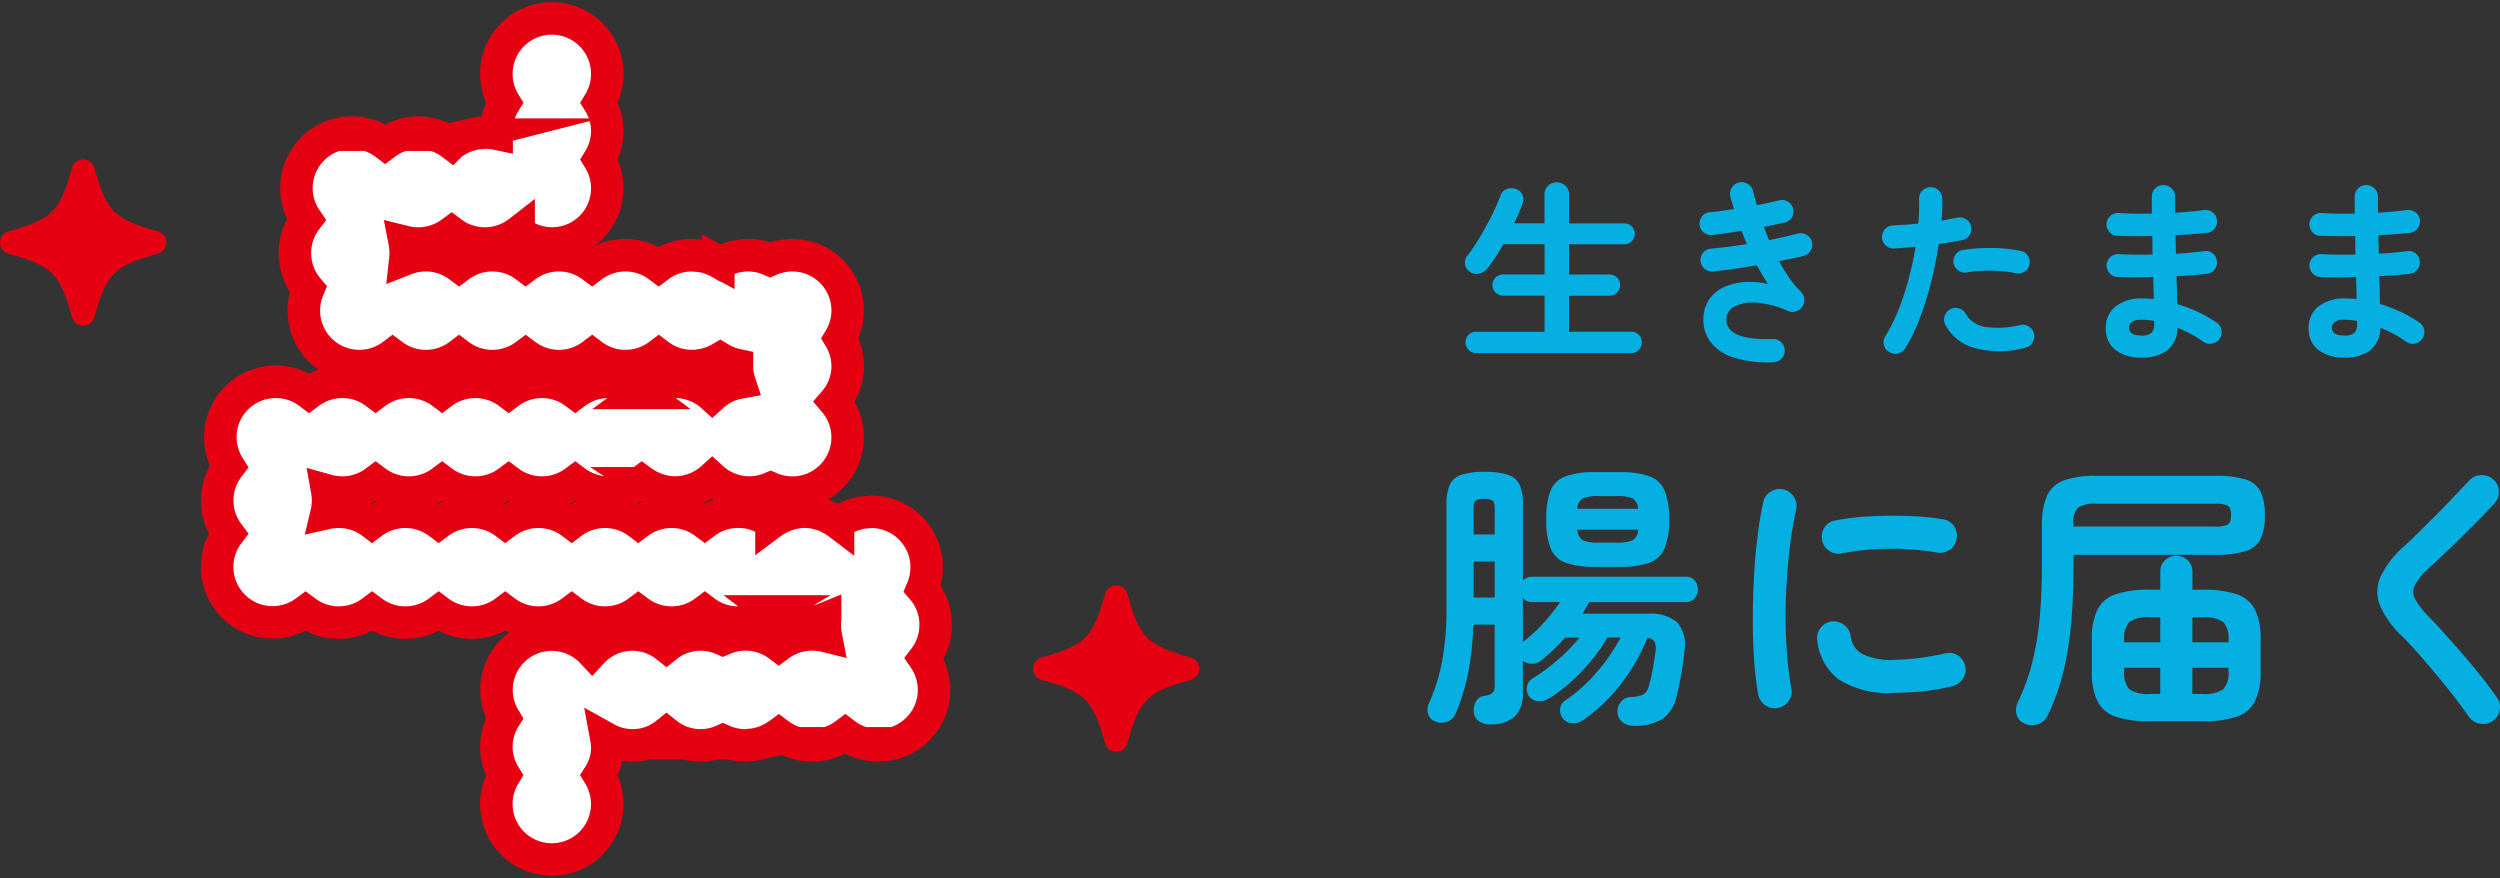
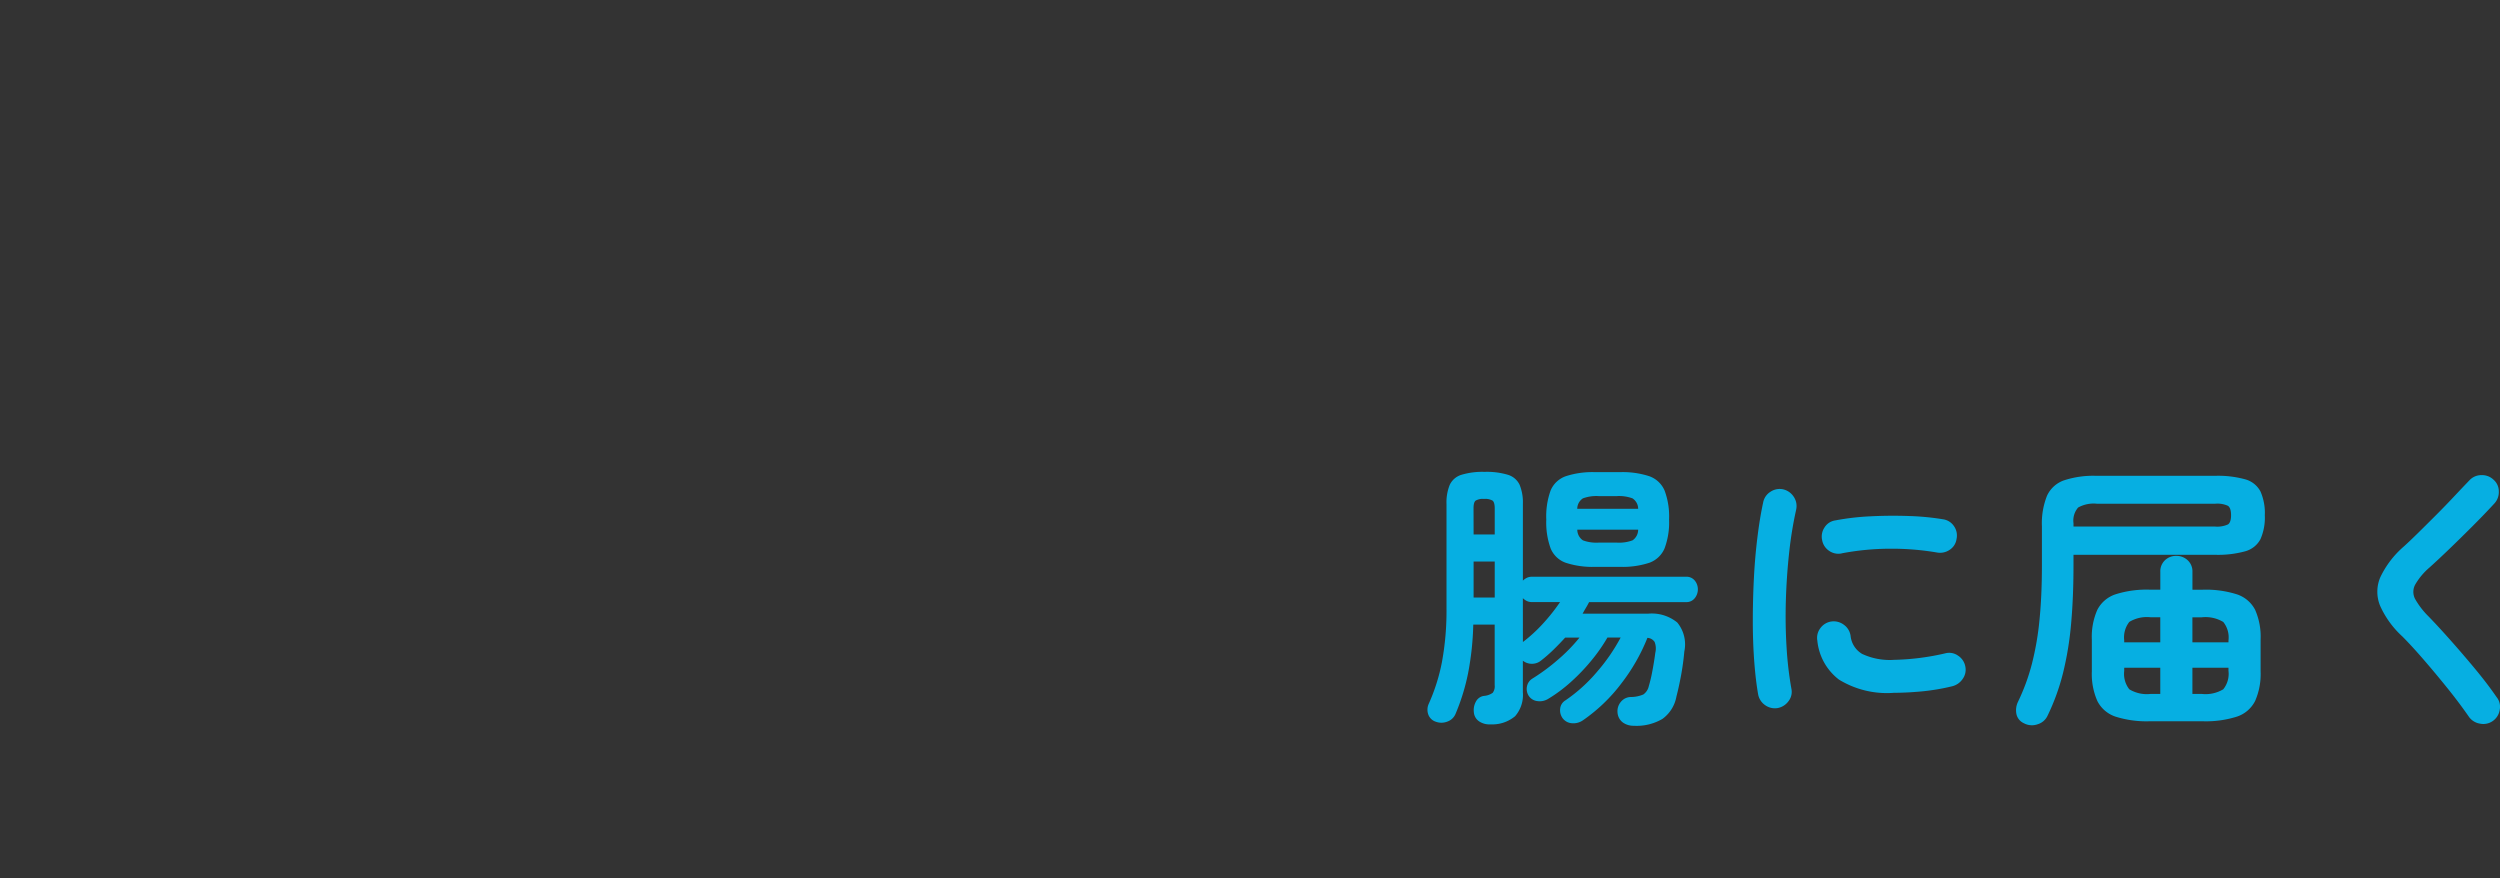
<svg xmlns="http://www.w3.org/2000/svg" width="230.664" height="81.007" viewBox="0 0 230.664 81.007">
  <rect x="0" y="0" width="230.664" height="81.007" fill="#333333" stroke="none" />
  <defs>
    <clipPath id="clip-path">
-       <rect id="長方形_1613" data-name="長方形 1613" width="110.663" height="81.007" fill="none" />
-     </clipPath>
+       </clipPath>
  </defs>
  <g id="グループ_79084" data-name="グループ 79084" transform="translate(-852.594 -261.96)">
-     <path id="パス_7123" data-name="パス 7123" d="M-44.622.666a.921.921,0,0,1-.684-.3.964.964,0,0,1-.288-.693.926.926,0,0,1,.288-.693.95.95,0,0,1,.684-.279H-38.3v-3.33H-42.12a.964.964,0,0,1-.693-.288.941.941,0,0,1-.3-.7.912.912,0,0,1,.3-.693.98.98,0,0,1,.693-.279H-38.3v-2.79h-3.8q-.342.612-.72,1.179t-.738,1.035a1.328,1.328,0,0,1-.756.495A1.04,1.04,0,0,1-45.2-6.84a.946.946,0,0,1-.432-.666.982.982,0,0,1,.18-.774,16.028,16.028,0,0,0,1.125-1.656q.585-.972,1.107-2a16.748,16.748,0,0,0,.828-1.872,1.01,1.01,0,0,1,.585-.657,1.265,1.265,0,0,1,.855-.009.949.949,0,0,1,.6.522,1.054,1.054,0,0,1,.009.864q-.324.864-.756,1.782h2.79V-13.95a1.069,1.069,0,0,1,.333-.828,1.142,1.142,0,0,1,.8-.306,1.142,1.142,0,0,1,.8.306,1.069,1.069,0,0,1,.333.828V-11.3h5.094a.941.941,0,0,1,.693.279.919.919,0,0,1,.279.675.95.95,0,0,1-.279.684.926.926,0,0,1-.693.288h-5.094v2.79h3.726a.971.971,0,0,1,.7.279.926.926,0,0,1,.288.693.955.955,0,0,1-.288.7.955.955,0,0,1-.7.288h-3.726V-1.3h5.742a.941.941,0,0,1,.693.279.941.941,0,0,1,.279.693A.98.98,0,0,1-29.6.369a.912.912,0,0,1-.693.3Zm27.432.846a10.249,10.249,0,0,1-3.708-.45A4.234,4.234,0,0,1-23.058-.45a3.466,3.466,0,0,1-.576-2.322,3.115,3.115,0,0,1,.6-1.629,3.361,3.361,0,0,1,1.35-1.044,5.565,5.565,0,0,1,1.872-.441,7.251,7.251,0,0,1,2.133.18q-.27-.4-.531-.837t-.513-.891q-1.026.18-2.061.324t-1.989.252a1,1,0,0,1-.765-.252,1.033,1.033,0,0,1-.369-.72,1.043,1.043,0,0,1,.243-.783.959.959,0,0,1,.729-.351q.738-.072,1.584-.18t1.71-.252l-.252-.612q-.126-.306-.234-.612-.72.126-1.413.225t-1.287.171a1.065,1.065,0,0,1-.774-.234,1.024,1.024,0,0,1-.4-.7,1.1,1.1,0,0,1,.234-.783.952.952,0,0,1,.7-.387q.468-.036,1.044-.117t1.188-.171q-.072-.306-.162-.585t-.162-.549a1.06,1.06,0,0,1,.117-.819,1.017,1.017,0,0,1,.657-.5,1.06,1.06,0,0,1,.819.117,1.017,1.017,0,0,1,.495.657q.09.324.171.648t.189.666q.576-.108,1.107-.225t.981-.225a.961.961,0,0,1,.792.135,1.016,1.016,0,0,1,.468.657,1.068,1.068,0,0,1-.135.8.968.968,0,0,1-.657.459l-.9.2q-.486.108-1.008.2.108.306.225.612t.243.612q.738-.144,1.431-.306t1.269-.306a1.037,1.037,0,0,1,.792.144,1.053,1.053,0,0,1,.486.648,1.045,1.045,0,0,1-.144.8A1.061,1.061,0,0,1-14.4-8.3q-.468.126-1.053.243l-1.215.243a17.061,17.061,0,0,0,.954,1.557,8.425,8.425,0,0,0,1.062,1.269,1.071,1.071,0,0,1,.315.648,1.013,1.013,0,0,1-.171.7,1.035,1.035,0,0,1-.567.45A1.018,1.018,0,0,1-15.8-3.2a8.738,8.738,0,0,0-2.952-.783,3.767,3.767,0,0,0-2.007.342,1.325,1.325,0,0,0-.765,1.125Q-21.636-.5-17.262-.63a1.041,1.041,0,0,1,.774.279A1.03,1.03,0,0,1-16.146.4a1.024,1.024,0,0,1-.288.774A1.06,1.06,0,0,1-17.19,1.512ZM-6.5.576A1.01,1.01,0,0,1-6.993-.09,1.042,1.042,0,0,1-6.858-.9,15.68,15.68,0,0,0-5.616-3.4a25.022,25.022,0,0,0,.927-2.844q.387-1.476.621-2.9-.522.054-1.017.09t-.927.072A1.108,1.108,0,0,1-6.8-9.243a1.018,1.018,0,0,1-.369-.729,1.088,1.088,0,0,1,.27-.783.987.987,0,0,1,.738-.351q.522-.036,1.125-.072t1.215-.108q.054-.612.072-1.17t0-1.062a1.041,1.041,0,0,1,.279-.774,1.03,1.03,0,0,1,.747-.342,1.041,1.041,0,0,1,.774.279,1.03,1.03,0,0,1,.342.747q.018.45,0,.963t-.072,1.089q.81-.144,1.458-.27a1.071,1.071,0,0,1,.81.144.992.992,0,0,1,.468.666,1.031,1.031,0,0,1-.153.81,1.04,1.04,0,0,1-.675.45q-.45.09-1,.18t-1.161.18Q-2.178-7.758-2.61-6A30.155,30.155,0,0,1-3.645-2.637,15.973,15.973,0,0,1-5.022.216,1.057,1.057,0,0,1-5.688.7,1.014,1.014,0,0,1-6.5.576ZM6.03.18a9.034,9.034,0,0,1-4.6.036A4.371,4.371,0,0,1-1.314-1.908a1.111,1.111,0,0,1-.081-.819,1.01,1.01,0,0,1,.513-.639,1.033,1.033,0,0,1,.819-.09,1.043,1.043,0,0,1,.639.522A2.463,2.463,0,0,0,2.394-1.746a8.315,8.315,0,0,0,3.186-.18,1.057,1.057,0,0,1,.819.153,1.031,1.031,0,0,1,.459.675A1.057,1.057,0,0,1,6.7-.279,1.031,1.031,0,0,1,6.03.18ZM5.148-6.7a8.761,8.761,0,0,0-1.4-.2,15.446,15.446,0,0,0-1.584-.027,10.521,10.521,0,0,0-1.5.153,1.029,1.029,0,0,1-.783-.171A1.042,1.042,0,0,1-.558-7.6,1.023,1.023,0,0,1-.4-8.4.967.967,0,0,1,.27-8.838a13.811,13.811,0,0,1,1.791-.18,17.864,17.864,0,0,1,1.881.027,10.758,10.758,0,0,1,1.71.243.962.962,0,0,1,.657.468,1.035,1.035,0,0,1,.117.81.955.955,0,0,1-.468.639A1.1,1.1,0,0,1,5.148-6.7ZM16.758,1.08A3.79,3.79,0,0,1,14.382.387a2.44,2.44,0,0,1-.9-2.061,2.4,2.4,0,0,1,.909-1.962,3.755,3.755,0,0,1,2.439-.738q.54,0,1.08.054l-.054-2.034q-1.872.054-3.312,0a1.018,1.018,0,0,1-.729-.369,1.083,1.083,0,0,1-.261-.765,1.033,1.033,0,0,1,.369-.72,1,1,0,0,1,.765-.252q.684.036,1.485.045T17.8-8.424q-.018-.432-.018-.864t-.018-.846q-.882.018-1.71.009t-1.512-.027a.959.959,0,0,1-.729-.351,1.108,1.108,0,0,1-.261-.783,1.033,1.033,0,0,1,.369-.72,1,1,0,0,1,.765-.252q1.332.09,3.042.054v-1.548a1.057,1.057,0,0,1,.306-.765,1.012,1.012,0,0,1,.756-.315,1.042,1.042,0,0,1,.765.315,1.042,1.042,0,0,1,.315.765v.693q0,.369.018.783.738-.054,1.422-.117t1.242-.135a1.049,1.049,0,0,1,.783.207.983.983,0,0,1,.4.693,1.079,1.079,0,0,1-.207.8.983.983,0,0,1-.693.4q-.63.072-1.377.126t-1.539.09q0,.414.009.846t.027.864q.72-.036,1.377-.1t1.215-.135a.972.972,0,0,1,.783.2,1.013,1.013,0,0,1,.4.7,1.049,1.049,0,0,1-.207.783.983.983,0,0,1-.693.405q-.612.072-1.332.126T20-6.426q.036.72.045,1.368t.027,1.206a13,13,0,0,1,1.98.756,11.81,11.81,0,0,1,1.656.954.986.986,0,0,1,.441.684,1.038,1.038,0,0,1-.171.81,1.044,1.044,0,0,1-.693.441,1.022,1.022,0,0,1-.8-.171,10.8,10.8,0,0,0-1.116-.693,12.487,12.487,0,0,0-1.278-.6A2.651,2.651,0,0,1,19.152.414,3.836,3.836,0,0,1,16.758,1.08ZM16.74-.954a1.318,1.318,0,0,0,.972-.261,1.082,1.082,0,0,0,.234-.747V-2.3a6.93,6.93,0,0,0-1.206-.108,1.442,1.442,0,0,0-.846.2.634.634,0,0,0-.27.54Q15.624-.954,16.74-.954ZM35.478,1.08A3.79,3.79,0,0,1,33.1.387a2.44,2.44,0,0,1-.9-2.061,2.4,2.4,0,0,1,.909-1.962,3.755,3.755,0,0,1,2.439-.738q.54,0,1.08.054l-.054-2.034q-1.872.054-3.312,0a1.018,1.018,0,0,1-.729-.369,1.083,1.083,0,0,1-.261-.765,1.033,1.033,0,0,1,.369-.72,1,1,0,0,1,.765-.252q.684.036,1.485.045t1.629-.009q-.018-.432-.018-.864t-.018-.846q-.882.018-1.71.009t-1.512-.027a.959.959,0,0,1-.729-.351,1.108,1.108,0,0,1-.261-.783,1.033,1.033,0,0,1,.369-.72,1,1,0,0,1,.765-.252q1.332.09,3.042.054v-1.548a1.057,1.057,0,0,1,.306-.765,1.012,1.012,0,0,1,.756-.315,1.042,1.042,0,0,1,.765.315,1.042,1.042,0,0,1,.315.765v.693q0,.369.018.783.738-.054,1.422-.117t1.242-.135a1.049,1.049,0,0,1,.783.207.983.983,0,0,1,.4.693,1.079,1.079,0,0,1-.207.8.983.983,0,0,1-.693.4q-.63.072-1.377.126t-1.539.09q0,.414.009.846t.027.864q.72-.036,1.377-.1t1.215-.135a.972.972,0,0,1,.783.2,1.013,1.013,0,0,1,.4.7,1.049,1.049,0,0,1-.207.783.983.983,0,0,1-.693.405q-.612.072-1.332.126t-1.512.09q.036.72.045,1.368t.027,1.206a13,13,0,0,1,1.98.756,11.81,11.81,0,0,1,1.656.954.986.986,0,0,1,.441.684,1.038,1.038,0,0,1-.171.81A1.044,1.044,0,0,1,42-.207a1.022,1.022,0,0,1-.8-.171,10.8,10.8,0,0,0-1.116-.693,12.487,12.487,0,0,0-1.278-.6A2.651,2.651,0,0,1,37.872.414,3.836,3.836,0,0,1,35.478,1.08ZM35.46-.954a1.318,1.318,0,0,0,.972-.261,1.082,1.082,0,0,0,.234-.747V-2.3a6.93,6.93,0,0,0-1.206-.108,1.442,1.442,0,0,0-.846.2.634.634,0,0,0-.27.54Q34.344-.954,35.46-.954Z" transform="translate(1033.406 293.87)" fill="#06afe2" />
    <path id="パス_7124" data-name="パス 7124" d="M-34.06,2.054a1.691,1.691,0,0,1-1.014-.3,1.243,1.243,0,0,1-.494-.9,1.331,1.331,0,0,1,.3-1A1.21,1.21,0,0,1-34.346-.6a2.966,2.966,0,0,0,1.157-.234,1.267,1.267,0,0,0,.507-.78,12.81,12.81,0,0,0,.325-1.378q.169-.884.273-1.69a1.663,1.663,0,0,0-.065-1,.859.859,0,0,0-.663-.377,17.386,17.386,0,0,1-2.379,4.173A15.406,15.406,0,0,1-38.74,1.534a1.54,1.54,0,0,1-1.04.286,1.16,1.16,0,0,1-.858-.468,1.242,1.242,0,0,1-.221-.9.993.993,0,0,1,.481-.741,14.63,14.63,0,0,0,2.964-2.691,16.9,16.9,0,0,0,2.132-3.107H-36.5a15.778,15.778,0,0,1-1.469,2.106,17.889,17.889,0,0,1-1.9,1.989A13.526,13.526,0,0,1-41.99-.416a1.484,1.484,0,0,1-.962.195A1.1,1.1,0,0,1-43.758-.7a1.162,1.162,0,0,1-.169-.871,1.085,1.085,0,0,1,.481-.715,18.457,18.457,0,0,0,2.392-1.768,15.378,15.378,0,0,0,1.976-2.028H-40.4q-.52.572-1.079,1.118A14.037,14.037,0,0,1-42.64-3.952a1.31,1.31,0,0,1-.832.286,1.31,1.31,0,0,1-.832-.286V-1.04a2.985,2.985,0,0,1-.715,2.21,3.276,3.276,0,0,1-2.249.754,1.724,1.724,0,0,1-1.066-.273A1.117,1.117,0,0,1-48.828.78a1.6,1.6,0,0,1,.195-.962.987.987,0,0,1,.741-.52,1.6,1.6,0,0,0,.806-.286,1,1,0,0,0,.182-.7V-7.28H-48.88a26.8,26.8,0,0,1-.481,4.5A19.4,19.4,0,0,1-50.518.962a1.262,1.262,0,0,1-.741.7,1.473,1.473,0,0,1-1.053.026,1.093,1.093,0,0,1-.728-.7,1.317,1.317,0,0,1,.052-.962,17.469,17.469,0,0,0,1.222-3.874,26.253,26.253,0,0,0,.416-5.018v-9.542a4.3,4.3,0,0,1,.3-1.768,1.753,1.753,0,0,1,1.066-.923,6.646,6.646,0,0,1,2.145-.273,6.751,6.751,0,0,1,2.171.273,1.753,1.753,0,0,1,1.066.923,4.3,4.3,0,0,1,.3,1.768v7.072a1.388,1.388,0,0,1,.364-.26,1.032,1.032,0,0,1,.468-.1H-29.25a.981.981,0,0,1,.806.351,1.258,1.258,0,0,1,.286.819,1.274,1.274,0,0,1-.286.806.966.966,0,0,1-.806.364h-8.944q-.13.26-.286.52t-.312.546h6.058a3.709,3.709,0,0,1,2.678.819,3.163,3.163,0,0,1,.65,2.665q-.1,1.118-.3,2.2T-30.134-.65a3.263,3.263,0,0,1-1.287,2.067A4.7,4.7,0,0,1-34.06,2.054ZM-37.622-12.61a7.9,7.9,0,0,1-2.73-.377,2.36,2.36,0,0,1-1.391-1.326,7.026,7.026,0,0,1-.4-2.665,7.009,7.009,0,0,1,.4-2.678,2.365,2.365,0,0,1,1.391-1.313,7.9,7.9,0,0,1,2.73-.377h2.262a7.9,7.9,0,0,1,2.73.377,2.412,2.412,0,0,1,1.4,1.313,6.811,6.811,0,0,1,.416,2.678,6.827,6.827,0,0,1-.416,2.665,2.407,2.407,0,0,1-1.4,1.326,7.9,7.9,0,0,1-2.73.377ZM-44.3-5.668l.026-.026a13.967,13.967,0,0,0,1.872-1.729A17.411,17.411,0,0,0-40.872-9.36h-2.6a1.032,1.032,0,0,1-.468-.1,1.388,1.388,0,0,1-.364-.26Zm-4.55-4.108h1.95V-13.1h-1.95Zm0-5.824h1.95v-2.392q0-.572-.2-.728a1.374,1.374,0,0,0-.793-.156,1.312,1.312,0,0,0-.767.156q-.2.156-.195.728Zm11.544.754h1.664a3.57,3.57,0,0,0,1.456-.208,1.19,1.19,0,0,0,.52-.988h-5.616a1.19,1.19,0,0,0,.52.988A3.57,3.57,0,0,0-37.31-14.846Zm-1.976-3.12h5.616a1.163,1.163,0,0,0-.52-.962,3.57,3.57,0,0,0-1.456-.208H-37.31a3.57,3.57,0,0,0-1.456.208A1.163,1.163,0,0,0-39.286-17.966ZM-20.774.416a1.541,1.541,0,0,1-1.17-.26,1.551,1.551,0,0,1-.65-.988q-.234-1.326-.364-3.081t-.13-3.705q0-1.95.1-3.926t.325-3.783q.221-1.807.533-3.237a1.477,1.477,0,0,1,.676-.975,1.516,1.516,0,0,1,1.17-.221,1.589,1.589,0,0,1,.975.689,1.527,1.527,0,0,1,.221,1.183,35.813,35.813,0,0,0-.65,4q-.234,2.158-.3,4.381t.065,4.316a32.744,32.744,0,0,0,.442,3.809,1.388,1.388,0,0,1-.247,1.144A1.6,1.6,0,0,1-20.774.416Zm10.66-1.4A8.454,8.454,0,0,1-15.145-2.21,5.145,5.145,0,0,1-17.134-5.8a1.467,1.467,0,0,1,.273-1.144,1.514,1.514,0,0,1,1.027-.624,1.557,1.557,0,0,1,1.144.3,1.514,1.514,0,0,1,.624,1.027A2.187,2.187,0,0,0-13-4.576a6.024,6.024,0,0,0,2.964.546,22.755,22.755,0,0,0,4.706-.6,1.409,1.409,0,0,1,1.17.208,1.523,1.523,0,0,1,.676.988,1.45,1.45,0,0,1-.234,1.157,1.641,1.641,0,0,1-.988.689A19.805,19.805,0,0,1-7.5-1.118Q-8.892-.988-10.114-.988Zm-4.758-12.87a1.478,1.478,0,0,1-1.157-.221,1.5,1.5,0,0,1-.663-1,1.516,1.516,0,0,1,.221-1.17,1.4,1.4,0,0,1,1-.65,22.982,22.982,0,0,1,3.25-.377q1.794-.091,3.562-.026a23.556,23.556,0,0,1,3.12.3,1.455,1.455,0,0,1,1.014.637,1.5,1.5,0,0,1,.234,1.183,1.412,1.412,0,0,1-.637,1,1.566,1.566,0,0,1-1.157.247,24.771,24.771,0,0,0-4.368-.351A24.031,24.031,0,0,0-14.872-13.858ZM1.924,1.82A1.2,1.2,0,0,1,1.235.975,1.79,1.79,0,0,1,1.378-.156a19.045,19.045,0,0,0,1.287-3.51,26.613,26.613,0,0,0,.7-4.069q.221-2.223.221-4.979v-3.64a6.844,6.844,0,0,1,.468-2.808,2.7,2.7,0,0,1,1.573-1.43,8.667,8.667,0,0,1,2.977-.416H19.552a9.437,9.437,0,0,1,2.8.325,2.268,2.268,0,0,1,1.4,1.118,4.92,4.92,0,0,1,.4,2.2,4.92,4.92,0,0,1-.4,2.2,2.268,2.268,0,0,1-1.4,1.118,9.437,9.437,0,0,1-2.8.325H6.5v.962q0,2.964-.221,5.408a29.7,29.7,0,0,1-.741,4.524,20.24,20.24,0,0,1-1.43,3.952,1.465,1.465,0,0,1-.923.793A1.557,1.557,0,0,1,1.924,1.82Zm11.622-.182a9.478,9.478,0,0,1-3.172-.429A2.9,2.9,0,0,1,8.7-.234a6.161,6.161,0,0,1-.507-2.73V-5.9A6.145,6.145,0,0,1,8.7-8.645a2.912,2.912,0,0,1,1.677-1.43,9.478,9.478,0,0,1,3.172-.429h.962v-1.638a1.41,1.41,0,0,1,.429-1.079,1.48,1.48,0,0,1,1.053-.4,1.493,1.493,0,0,1,1.04.4,1.389,1.389,0,0,1,.442,1.079V-10.5h.936a9.478,9.478,0,0,1,3.172.429,2.912,2.912,0,0,1,1.677,1.43A6.145,6.145,0,0,1,23.764-5.9v2.938a6.161,6.161,0,0,1-.507,2.73A2.9,2.9,0,0,1,21.58,1.209a9.478,9.478,0,0,1-3.172.429ZM6.5-16.328H19.552a2.4,2.4,0,0,0,1.2-.195q.286-.195.286-.845,0-.676-.286-.871a2.327,2.327,0,0,0-1.17-.195H8.658a2.932,2.932,0,0,0-1.729.351A1.835,1.835,0,0,0,6.5-16.64ZM13.624-.884h.884V-3.3H11.18v.286a2.312,2.312,0,0,0,.468,1.7A3.116,3.116,0,0,0,13.624-.884Zm3.848,0h.858a3.179,3.179,0,0,0,1.989-.429,2.27,2.27,0,0,0,.481-1.7V-3.3H17.472ZM11.18-5.642h3.328V-7.956h-.884a3.116,3.116,0,0,0-1.976.429,2.312,2.312,0,0,0-.468,1.7Zm6.292,0H20.8v-.182a2.27,2.27,0,0,0-.481-1.7,3.179,3.179,0,0,0-1.989-.429h-.858ZM45.188,1.612a1.5,1.5,0,0,1-1.17.247A1.548,1.548,0,0,1,43,1.248Q42.12-.026,41.015-1.4t-2.2-2.639Q37.726-5.3,36.842-6.188a8.571,8.571,0,0,1-2.054-2.834,3.4,3.4,0,0,1,.026-2.639,8.645,8.645,0,0,1,2.158-2.821q.546-.494,1.313-1.248t1.625-1.612q.858-.858,1.664-1.716t1.456-1.534a1.5,1.5,0,0,1,1.1-.481,1.541,1.541,0,0,1,1.131.429,1.416,1.416,0,0,1,.481,1.079,1.541,1.541,0,0,1-.429,1.131q-.91.988-2.015,2.093t-2.145,2.106q-1.04,1-1.794,1.677a6.057,6.057,0,0,0-1.339,1.6,1.407,1.407,0,0,0,0,1.313A7.378,7.378,0,0,0,39.26-8.034q.884.91,2.015,2.184T43.55-3.2q1.144,1.378,2,2.626A1.394,1.394,0,0,1,45.825.585,1.522,1.522,0,0,1,45.188,1.612Z" transform="translate(1037.406 326.87)" fill="#06afe2" />
    <g id="グループ_17218" data-name="グループ 17218" transform="translate(852.594 261.96)" clip-path="url(#clip-path)">
-       <path id="パス_1716" data-name="パス 1716" d="M83.563,57.411a5.074,5.074,0,0,0-1.228-3.325,5.127,5.127,0,0,0-4.722-7.109c-.115,0-.223.027-.336.035a5.092,5.092,0,0,0-.57.057c-.151.027-.294.071-.439.11s-.3.084-.442.137-.289.117-.429.186-.251.13-.372.2c-.138.082-.275.164-.4.259-.023.016-.049.028-.072.045v.013c-.021-.016-.043-.029-.063-.044-.092-.067-.182-.132-.278-.194a5.3,5.3,0,0,0-.536-.291c-.1-.048-.2-.1-.3-.142a5.279,5.279,0,0,0-.633-.2c-.1-.023-.186-.057-.283-.077a5.2,5.2,0,0,0-.977-.1h-.009a5.2,5.2,0,0,0-.936.094c-.1.02-.2.051-.305.077a5.275,5.275,0,0,0-.586.182c-.11.043-.217.089-.324.139a5.079,5.079,0,0,0-.507.275c-.1.06-.195.117-.288.183-.037.027-.079.045-.115.072a5.045,5.045,0,0,0-3.059-1.023A5.106,5.106,0,0,0,62.264,48a5.117,5.117,0,0,0-6.14,0,5.117,5.117,0,0,0-6.14,0,5.115,5.115,0,0,0-6.139,0,5.117,5.117,0,0,0-6.14,0,5.117,5.117,0,0,0-6.14,0,5.055,5.055,0,0,0-3.07-1.023,5.11,5.11,0,0,0-1.127.123,4.883,4.883,0,0,0,.133-1.166,5.293,5.293,0,0,0-.082-.921,5.322,5.322,0,0,0,1.4.195,5.06,5.06,0,0,0,3.07-1.023,5.117,5.117,0,0,0,6.14,0,5.117,5.117,0,0,0,6.14,0,5.117,5.117,0,0,0,6.14,0,5.117,5.117,0,0,0,6.14,0c.067.05.145.088.215.136l.051.032a5.179,5.179,0,0,0,.753.408c.052.023.1.046.157.067a5.005,5.005,0,0,0,.762.237c.058.014.114.031.172.043a5.042,5.042,0,0,0,.961.1h.022c.031,0,.06-.009.093-.01a5.246,5.246,0,0,0,.827-.082c.132-.024.258-.063.386-.1.164-.044.325-.09.481-.15s.287-.116.426-.183c.117-.057.23-.12.341-.186a5.08,5.08,0,0,0,.464-.3c.009-.007.02-.012.029-.017v-.006c.123-.092.241-.19.356-.294a5.078,5.078,0,0,0,3.4,1.323h0a5.108,5.108,0,0,0,1.992-.4,5.1,5.1,0,0,0,5.894-7.989,5,5,0,0,0,.506-5.834,5.056,5.056,0,0,0,.709-2.557,5.11,5.11,0,0,0-7.16-4.687,5.016,5.016,0,0,0-4.6.28c-.026-.015-.052-.028-.078-.042s-.067-.037-.1-.055a5.011,5.011,0,0,0-.643-.29c-.086-.031-.176-.055-.265-.082a5.127,5.127,0,0,0-.58-.151,5.363,5.363,0,0,0-.63-.064c-.089,0-.173-.026-.262-.026l-.023,0-.027,0a5.076,5.076,0,0,0-3.07,1.023,5.117,5.117,0,0,0-6.14,0,5.117,5.117,0,0,0-6.14,0,5.117,5.117,0,0,0-6.14,0,5.125,5.125,0,0,0-4.953-.666,5.165,5.165,0,0,0,.031-.552,5.517,5.517,0,0,0-.1-1.034,5.165,5.165,0,0,0,4.339-.869,5.1,5.1,0,0,0,5.04.624c.024-.01.05-.02.074-.031a5.024,5.024,0,0,0,.774-.419c.045-.03.089-.063.135-.094s.106-.07.155-.108a5.091,5.091,0,0,0,7.435-6.7,4.99,4.99,0,0,0,0-5.245,5.117,5.117,0,1,0-8.743,0,5.063,5.063,0,0,0-.745,2.622c0,.084.02.16.024.242A5.132,5.132,0,0,0,42,11.992c-.158,0-.305.032-.459.046s-.305.02-.454.045-.276.067-.414.1a5.249,5.249,0,0,0-.5.155c-.115.044-.225.093-.335.145a5.043,5.043,0,0,0-.545.3c-.074.046-.15.09-.223.14-.051.036-.108.063-.158.1a5.117,5.117,0,0,0-6.14,0A5.053,5.053,0,0,0,29.7,12a5.114,5.114,0,0,0-4.216,8.012,5.124,5.124,0,0,0,.184,6.426,5.117,5.117,0,0,0,7.787,6.077,5.117,5.117,0,0,0,6.14,0,5.117,5.117,0,0,0,6.14,0,5.117,5.117,0,0,0,6.14,0,5.117,5.117,0,0,0,6.14,0,5.076,5.076,0,0,0,3.07,1.023h.05c.056,0,.108-.014.164-.016a5.16,5.16,0,0,0,.574-.044l0-.014a5.062,5.062,0,0,0,1.816-.635,5.073,5.073,0,0,0,1.538.607c0,.035-.01.067-.01.1a5.073,5.073,0,0,0,.256,1.521A5.083,5.083,0,0,0,62.947,36.3a5.162,5.162,0,0,0-1.3-.857v0l-.031-.012c-.074-.034-.151-.06-.227-.09a4.867,4.867,0,0,0-.78-.242c-.042-.008-.085-.013-.126-.021a5.17,5.17,0,0,0-.918-.092l-.024,0h-.022a5.064,5.064,0,0,0-.962.1c-.057.012-.111.029-.168.042a5.186,5.186,0,0,0-.766.238l-.153.066a5.119,5.119,0,0,0-.756.411l-.05.031c-.07.048-.146.086-.215.137a5.117,5.117,0,0,0-6.14,0,5.117,5.117,0,0,0-6.14,0,5.117,5.117,0,0,0-6.14,0,5.117,5.117,0,0,0-6.14,0,5.117,5.117,0,0,0-6.14,0,5.053,5.053,0,0,0-3.07-1.023,5.107,5.107,0,0,0-4.338,7.817A5.124,5.124,0,0,0,18.293,49a5.045,5.045,0,0,0-1.023,3.059,5.114,5.114,0,0,0,8.156,4.123,5.117,5.117,0,0,0,6.14,0,5.117,5.117,0,0,0,6.14,0,5.117,5.117,0,0,0,6.14,0,5.115,5.115,0,0,0,6.139,0,5.117,5.117,0,0,0,6.14,0,5.117,5.117,0,0,0,6.14,0,5.106,5.106,0,0,0,3.08,1.023A5.045,5.045,0,0,0,68.4,56.187l.015-.009a5.021,5.021,0,0,0,4.945.661l0,.02a5.166,5.166,0,0,0-.031.552,5.507,5.507,0,0,0,.1,1.034,5.165,5.165,0,0,0-4.339.869,5.1,5.1,0,0,0-5.04-.624l-.074.031c-.015.007-.031.012-.048.019a5.028,5.028,0,0,0-5.2.664,5.048,5.048,0,0,0-6.86.524,5.1,5.1,0,0,0-8.095,6.113,4.99,4.99,0,0,0,0,5.245,5.117,5.117,0,1,0,8.743,0,4.673,4.673,0,0,0,.668-3.38,4.98,4.98,0,0,0,5.543-.473,5.027,5.027,0,0,0,5.2.659A5.075,5.075,0,0,0,66,68.534c.157,0,.305-.032.459-.046s.305-.02.454-.045.277-.067.414-.1a5.249,5.249,0,0,0,.5-.155c.115-.044.225-.093.335-.145a5.035,5.035,0,0,0,.545-.295c.074-.048.151-.092.223-.142.051-.036.108-.063.158-.1a5.117,5.117,0,0,0,6.14,0,5.053,5.053,0,0,0,3.07,1.023,5.114,5.114,0,0,0,4.216-8.012,5.1,5.1,0,0,0,1.043-3.1" transform="translate(2.767 0.24)" fill="#fff" />
      <path id="パス_1717" data-name="パス 1717" d="M83.563,57.411a5.074,5.074,0,0,0-1.228-3.325,5.127,5.127,0,0,0-4.722-7.109c-.115,0-.223.027-.336.035a5.092,5.092,0,0,0-.57.057c-.151.027-.294.071-.439.11s-.3.084-.442.137-.289.117-.429.186-.251.13-.372.2c-.138.082-.275.164-.4.259-.023.016-.049.028-.072.045v.013c-.021-.016-.043-.029-.063-.044-.092-.067-.182-.132-.278-.194a5.3,5.3,0,0,0-.536-.291c-.1-.048-.2-.1-.3-.142a5.279,5.279,0,0,0-.633-.2c-.1-.023-.186-.057-.283-.077a5.2,5.2,0,0,0-.977-.1h-.009a5.2,5.2,0,0,0-.936.094c-.1.02-.2.051-.305.077a5.275,5.275,0,0,0-.586.182c-.11.043-.217.089-.324.139a5.079,5.079,0,0,0-.507.275c-.1.06-.195.117-.288.183-.037.027-.079.045-.115.072a5.045,5.045,0,0,0-3.059-1.023A5.106,5.106,0,0,0,62.264,48a5.117,5.117,0,0,0-6.14,0,5.117,5.117,0,0,0-6.14,0,5.115,5.115,0,0,0-6.139,0,5.117,5.117,0,0,0-6.14,0,5.117,5.117,0,0,0-6.14,0,5.055,5.055,0,0,0-3.07-1.023,5.11,5.11,0,0,0-1.127.123,4.883,4.883,0,0,0,.133-1.166,5.293,5.293,0,0,0-.082-.921,5.322,5.322,0,0,0,1.4.195,5.06,5.06,0,0,0,3.07-1.023,5.117,5.117,0,0,0,6.14,0,5.117,5.117,0,0,0,6.14,0,5.117,5.117,0,0,0,6.14,0,5.117,5.117,0,0,0,6.14,0c.067.05.145.088.215.136l.051.032a5.179,5.179,0,0,0,.753.408c.052.023.1.046.157.067a5.005,5.005,0,0,0,.762.237c.058.014.114.031.172.043a5.042,5.042,0,0,0,.961.1h.022c.031,0,.06-.009.093-.01a5.246,5.246,0,0,0,.827-.082c.132-.024.258-.063.386-.1.164-.044.325-.09.481-.15s.287-.116.426-.183c.117-.057.23-.12.341-.186a5.08,5.08,0,0,0,.464-.3c.009-.007.02-.012.029-.017v-.006c.123-.092.241-.19.356-.294a5.078,5.078,0,0,0,3.4,1.323h0a5.108,5.108,0,0,0,1.992-.4,5.1,5.1,0,0,0,5.894-7.989,5,5,0,0,0,.506-5.834,5.056,5.056,0,0,0,.709-2.557,5.11,5.11,0,0,0-7.16-4.687,5.016,5.016,0,0,0-4.6.28c-.026-.015-.052-.028-.078-.042s-.067-.037-.1-.055a5.011,5.011,0,0,0-.643-.29c-.086-.031-.176-.055-.265-.082a5.127,5.127,0,0,0-.58-.151,5.363,5.363,0,0,0-.63-.064c-.089,0-.173-.026-.262-.026l-.023,0-.027,0a5.076,5.076,0,0,0-3.07,1.023,5.117,5.117,0,0,0-6.14,0,5.117,5.117,0,0,0-6.14,0,5.117,5.117,0,0,0-6.14,0,5.125,5.125,0,0,0-4.953-.666,5.165,5.165,0,0,0,.031-.552,5.517,5.517,0,0,0-.1-1.034,5.165,5.165,0,0,0,4.339-.869,5.1,5.1,0,0,0,5.04.624c.024-.01.05-.02.074-.031a5.024,5.024,0,0,0,.774-.419c.045-.03.089-.063.135-.094s.106-.07.155-.108a5.091,5.091,0,0,0,7.435-6.7,4.99,4.99,0,0,0,0-5.245,5.117,5.117,0,1,0-8.743,0,5.063,5.063,0,0,0-.745,2.622c0,.084.02.16.024.242A5.132,5.132,0,0,0,42,11.992c-.158,0-.305.032-.459.046s-.305.02-.454.045-.276.067-.414.1a5.249,5.249,0,0,0-.5.155c-.115.044-.225.093-.335.145a5.043,5.043,0,0,0-.545.3c-.074.046-.15.09-.223.14-.051.036-.108.063-.158.1a5.117,5.117,0,0,0-6.14,0A5.053,5.053,0,0,0,29.7,12a5.114,5.114,0,0,0-4.216,8.012,5.124,5.124,0,0,0,.184,6.426,5.117,5.117,0,0,0,7.787,6.077,5.117,5.117,0,0,0,6.14,0,5.117,5.117,0,0,0,6.14,0,5.117,5.117,0,0,0,6.14,0,5.117,5.117,0,0,0,6.14,0,5.076,5.076,0,0,0,3.07,1.023h.05c.056,0,.108-.014.164-.016a5.16,5.16,0,0,0,.574-.044l0-.014a5.062,5.062,0,0,0,1.816-.635,5.073,5.073,0,0,0,1.538.607c0,.035-.01.067-.01.1a5.073,5.073,0,0,0,.256,1.521A5.083,5.083,0,0,0,62.947,36.3a5.162,5.162,0,0,0-1.3-.857v0l-.031-.012c-.074-.034-.151-.06-.227-.09a4.867,4.867,0,0,0-.78-.242c-.042-.008-.085-.013-.126-.021a5.17,5.17,0,0,0-.918-.092l-.024,0h-.022a5.064,5.064,0,0,0-.962.1c-.057.012-.111.029-.168.042a5.186,5.186,0,0,0-.766.238l-.153.066a5.119,5.119,0,0,0-.756.411l-.05.031c-.07.048-.146.086-.215.137a5.117,5.117,0,0,0-6.14,0,5.117,5.117,0,0,0-6.14,0,5.117,5.117,0,0,0-6.14,0,5.117,5.117,0,0,0-6.14,0,5.117,5.117,0,0,0-6.14,0,5.053,5.053,0,0,0-3.07-1.023,5.107,5.107,0,0,0-4.338,7.817A5.124,5.124,0,0,0,18.293,49a5.045,5.045,0,0,0-1.023,3.059,5.114,5.114,0,0,0,8.156,4.123,5.117,5.117,0,0,0,6.14,0,5.117,5.117,0,0,0,6.14,0,5.117,5.117,0,0,0,6.14,0,5.115,5.115,0,0,0,6.139,0,5.117,5.117,0,0,0,6.14,0,5.117,5.117,0,0,0,6.14,0,5.106,5.106,0,0,0,3.08,1.023A5.045,5.045,0,0,0,68.4,56.187l.015-.009a5.021,5.021,0,0,0,4.945.661l0,.02a5.166,5.166,0,0,0-.031.552,5.507,5.507,0,0,0,.1,1.034,5.165,5.165,0,0,0-4.339.869,5.1,5.1,0,0,0-5.04-.624l-.074.031c-.015.007-.031.012-.048.019a5.028,5.028,0,0,0-5.2.664,5.048,5.048,0,0,0-6.86.524,5.1,5.1,0,0,0-8.095,6.113,4.99,4.99,0,0,0,0,5.245,5.117,5.117,0,1,0,8.743,0,4.673,4.673,0,0,0,.668-3.38,4.98,4.98,0,0,0,5.543-.473,5.027,5.027,0,0,0,5.2.659A5.075,5.075,0,0,0,66,68.534c.157,0,.305-.032.459-.046s.305-.02.454-.045.277-.067.414-.1a5.249,5.249,0,0,0,.5-.155c.115-.044.225-.093.335-.145a5.035,5.035,0,0,0,.545-.295c.074-.048.151-.092.223-.142.051-.036.108-.063.158-.1a5.117,5.117,0,0,0,6.14,0,5.053,5.053,0,0,0,3.07,1.023,5.114,5.114,0,0,0,4.216-8.012A5.1,5.1,0,0,0,83.563,57.411Z" transform="translate(2.767 0.24)" fill="none" stroke="#e50012" stroke-miterlimit="10" stroke-width="3" />
-       <path id="パス_1718" data-name="パス 1718" d="M96.713,53.2c-4.028-1.113-4.739-1.824-5.852-5.852a1.073,1.073,0,0,0-2.069,0c-1.111,4.028-1.823,4.739-5.851,5.852a1.073,1.073,0,0,0,0,2.069c4.028,1.113,4.739,1.824,5.851,5.852a1.073,1.073,0,0,0,2.069,0c1.113-4.028,1.824-4.739,5.852-5.852a1.073,1.073,0,0,0,0-2.069" transform="translate(13.161 7.459)" fill="#e50012" />
-       <path id="パス_1719" data-name="パス 1719" d="M14.559,19.313C10.531,18.2,9.82,17.489,8.707,13.461a1.073,1.073,0,0,0-2.069,0C5.527,17.489,4.816,18.2.788,19.313a1.073,1.073,0,0,0,0,2.069c4.028,1.113,4.739,1.824,5.851,5.852a1.073,1.073,0,0,0,2.069,0c1.113-4.028,1.824-4.739,5.852-5.852a1.073,1.073,0,0,0,0-2.069" transform="translate(0 2.03)" fill="#e50012" />
    </g>
  </g>
</svg>